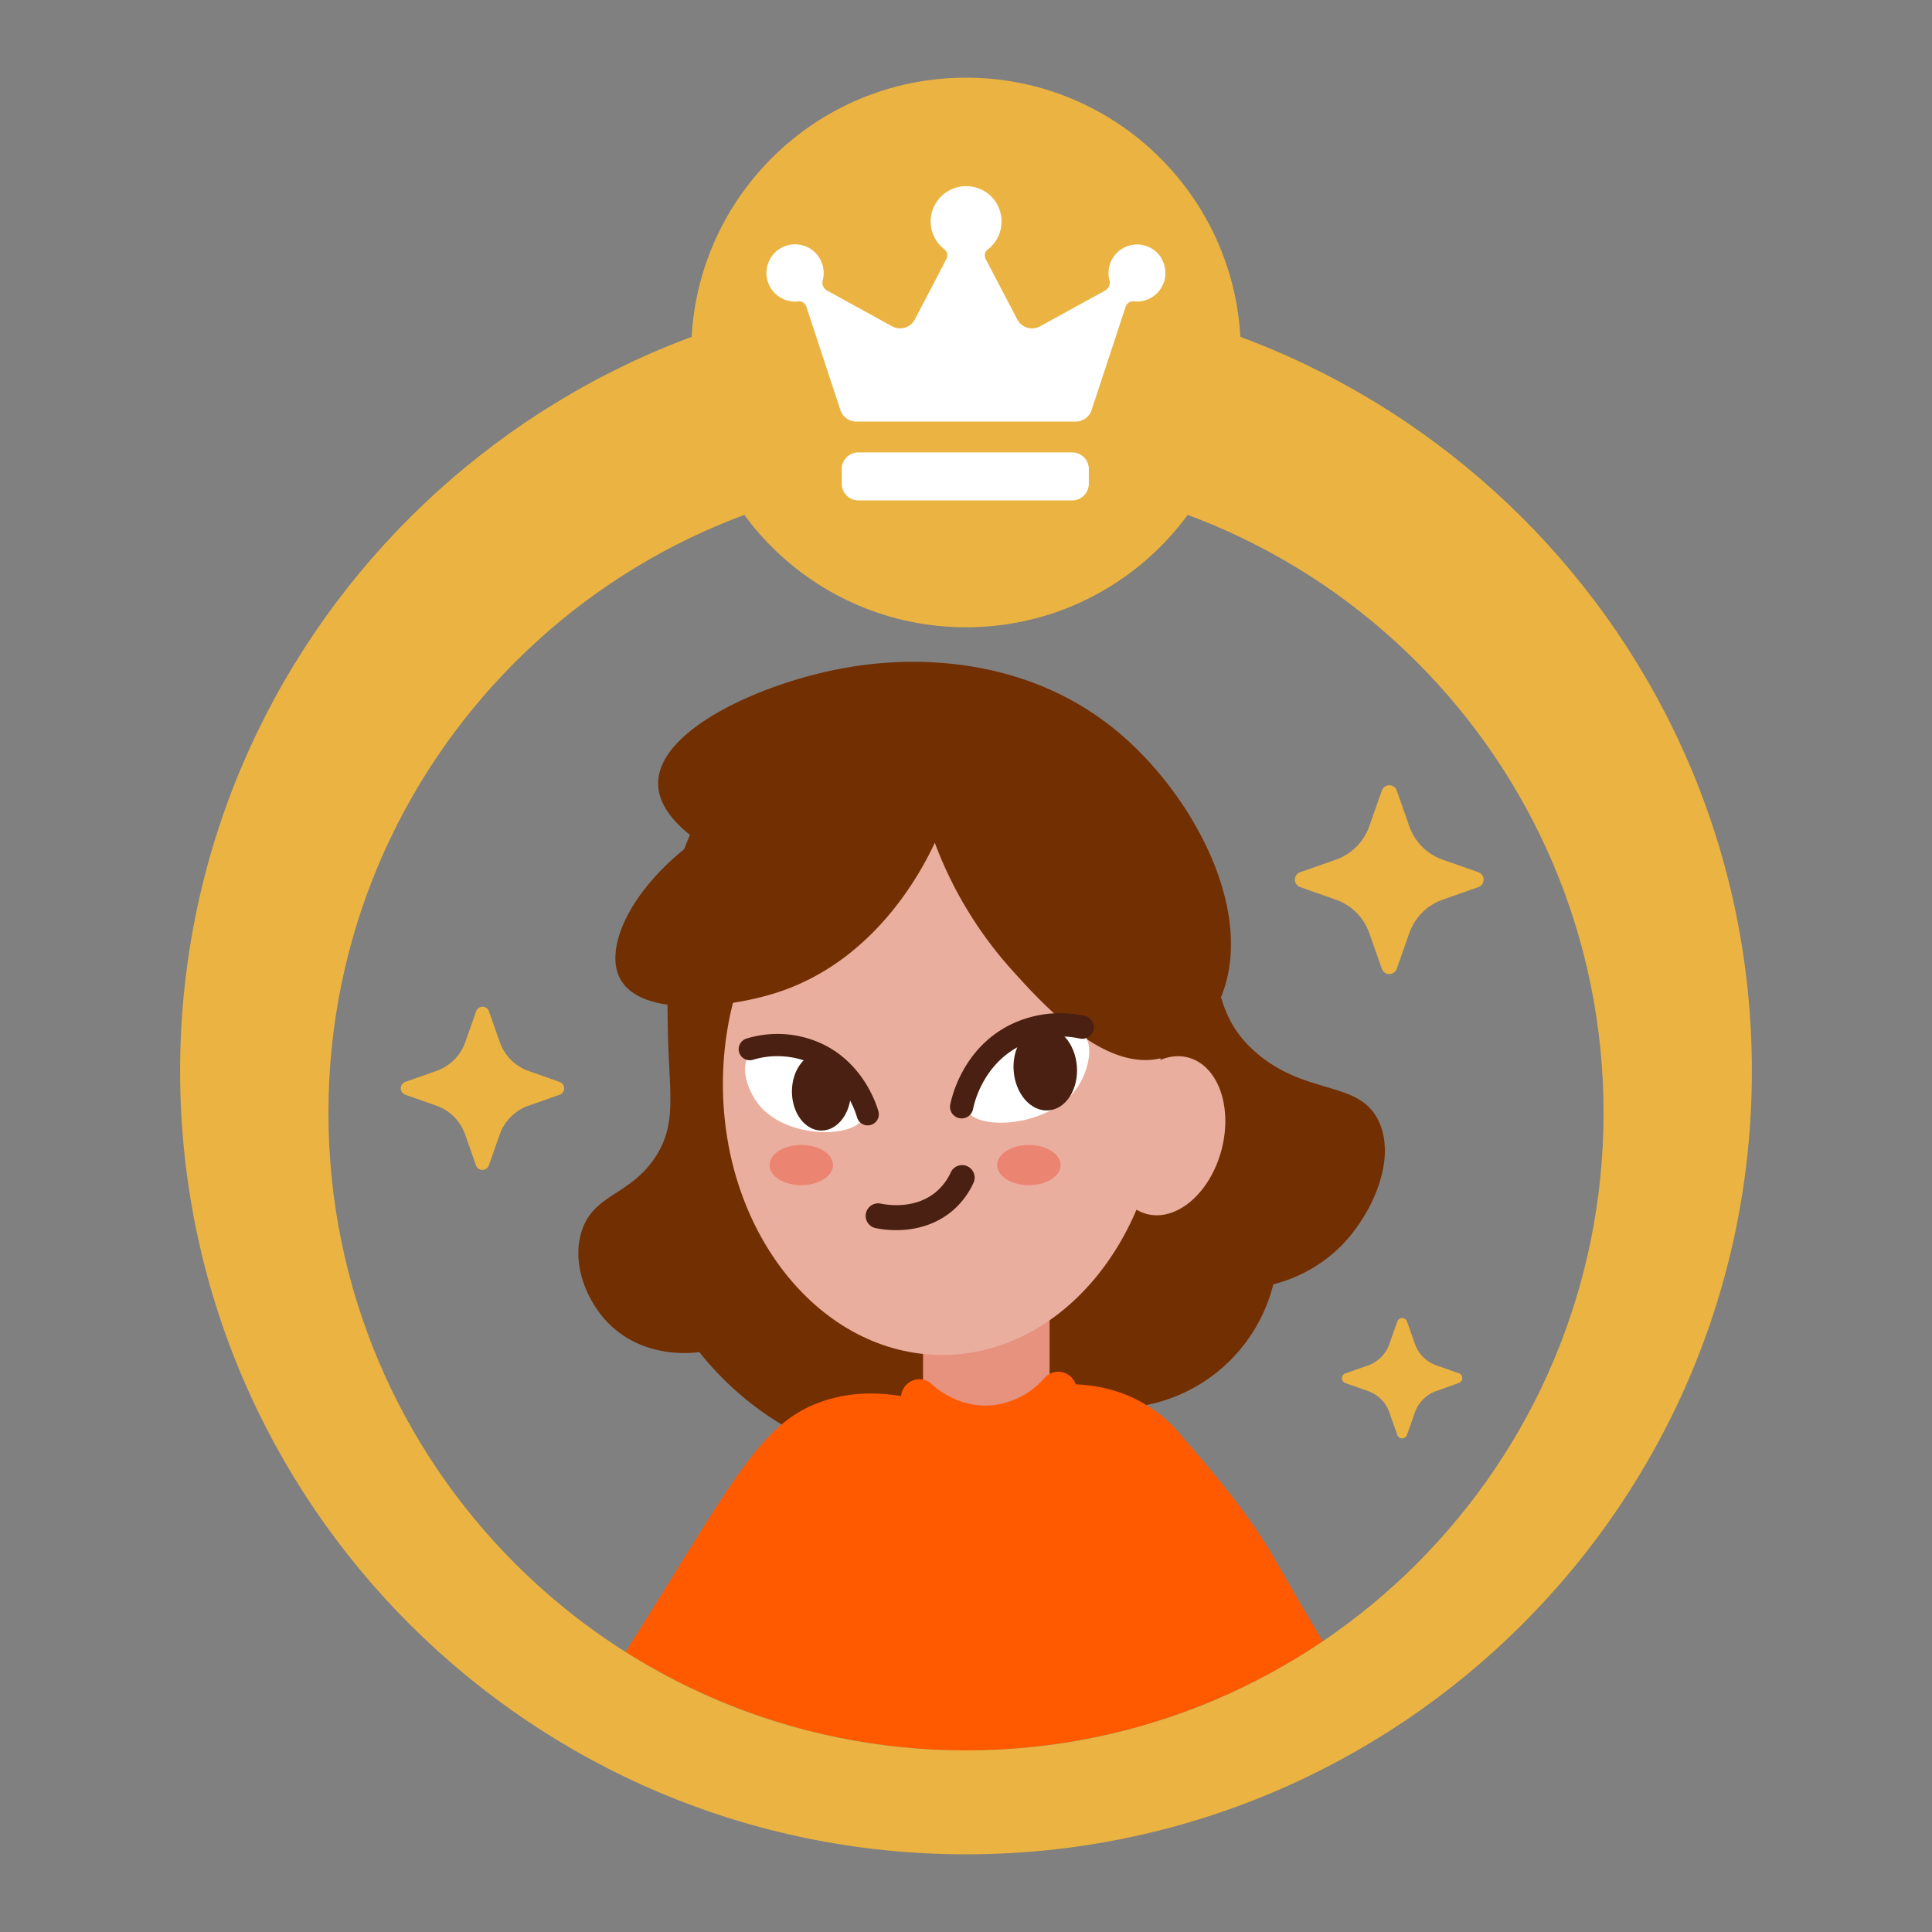
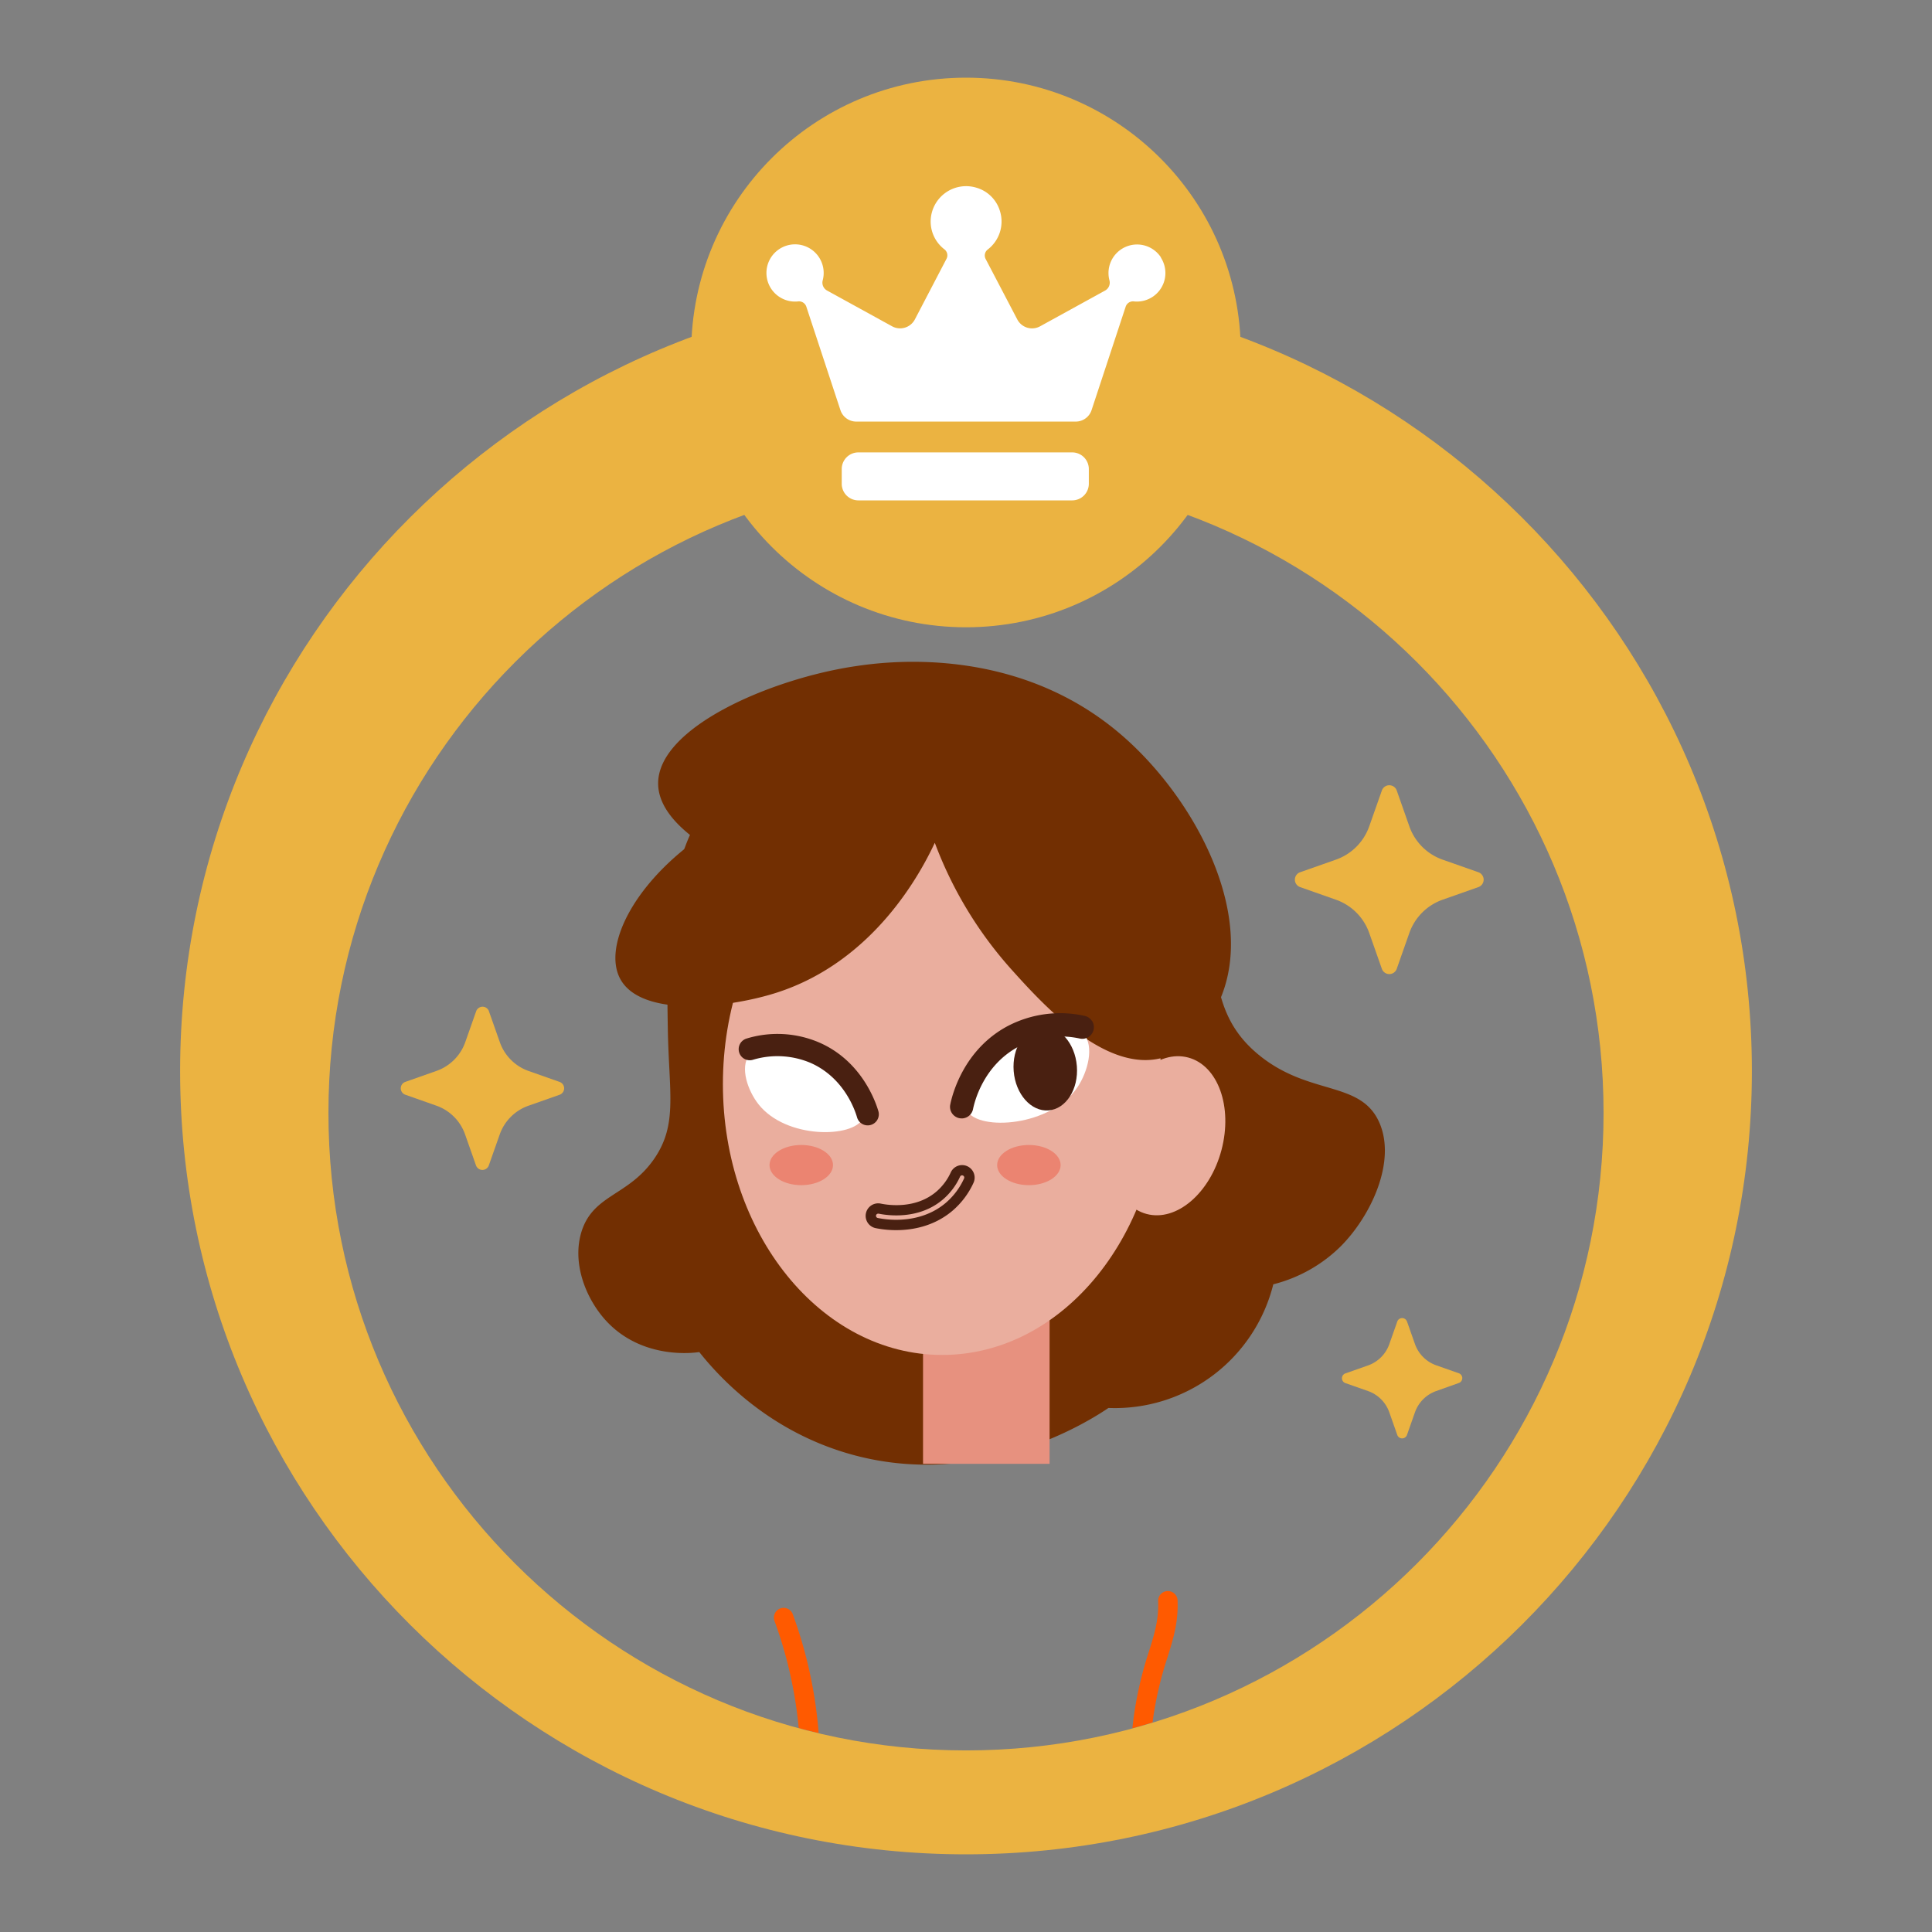
<svg xmlns="http://www.w3.org/2000/svg" id="Слой_1" data-name="Слой 1" viewBox="0 0 750 750">
  <rect x="0" y="0" width="750" height="750" fill="#808080" stroke="none" />
  <defs>
    <style>.cls-1{fill:none;}.cls-2{fill:#ebb341;}.cls-3{clip-path:url(#clip-path);}.cls-4{fill:#722f02;}.cls-5{fill:#e7917f;}.cls-6{fill:#eaae9e;}.cls-7{fill:#ff5a00;}.cls-8{fill:#fff;}.cls-9{fill:#492011;}.cls-10{fill:#eb8471;}.cls-11{fill:#bb300e;}</style>
    <clipPath id="clip-path">
      <circle class="cls-1" cx="375" cy="432.01" r="247.5" />
    </clipPath>
  </defs>
  <path class="cls-2" d="M542.21,306.87l4.89,13.9A21.18,21.18,0,0,0,560,333.71l13.91,4.89a3.06,3.06,0,0,1,0,5.77L560,349.27A21.17,21.17,0,0,0,547.1,362.2l-4.89,13.9a3.06,3.06,0,0,1-5.77,0l-4.9-13.9a21.14,21.14,0,0,0-12.93-12.93l-13.9-4.9a3.06,3.06,0,0,1,0-5.77l13.9-4.89a21.16,21.16,0,0,0,12.93-12.94l4.9-13.9a3.06,3.06,0,0,1,5.77,0" />
  <path class="cls-2" d="M189.81,392.59l4.23,12a18.3,18.3,0,0,0,11.17,11.17l12,4.23a2.64,2.64,0,0,1,0,5l-12,4.23A18.26,18.26,0,0,0,194,440.37l-4.23,12a2.64,2.64,0,0,1-5,0l-4.23-12a18.23,18.23,0,0,0-11.17-11.16l-12-4.23a2.64,2.64,0,0,1,0-5l12-4.23A18.27,18.27,0,0,0,180.6,404.6l4.23-12a2.64,2.64,0,0,1,5,0" />
  <path class="cls-2" d="M546.15,512.86l3.13,8.88a13.52,13.52,0,0,0,8.26,8.27l8.89,3.13a2,2,0,0,1,0,3.69L557.54,540a13.52,13.52,0,0,0-8.26,8.27l-3.13,8.88a2,2,0,0,1-3.69,0l-3.13-8.88a13.52,13.52,0,0,0-8.26-8.27l-8.89-3.12a2,2,0,0,1,0-3.69l8.89-3.13a13.52,13.52,0,0,0,8.26-8.27l3.13-8.88a2,2,0,0,1,3.69,0" />
  <g class="cls-3">
    <path class="cls-4" d="M270.34,319.17c21.88-39.09,80.59-42.16,83.41-42.27,42-1.64,85.56,20.87,105.12,54.84,18.58,32.27,5.21,57.56,29.71,77.7,19.62,16.13,39.55,9.85,46.85,26.28,6.68,15.07-3.09,36.1-14.86,48a57.09,57.09,0,0,1-26.28,14.85,63.39,63.39,0,0,1-64,48c-6.14,4.19-50.45,33.38-102.84,17.14-30.47-9.45-48.64-29.61-56-38.85-1.42.24-22.32,3.33-36.56-12.57C227.16,503.61,222,490,225.78,478c4.62-14.47,18.36-13.71,28.32-28.37,9.06-13.35,5.54-25.58,5.14-50.56C258.79,370.61,258.31,340.67,270.34,319.17Z" />
    <rect class="cls-5" x="358.32" y="492.85" width="49.13" height="75.41" />
    <ellipse class="cls-6" cx="365.75" cy="420.87" rx="85.12" ry="105.12" />
    <ellipse class="cls-6" cx="453.16" cy="440.86" rx="31.42" ry="21.71" transform="translate(-89.26 765.65) rotate(-75.12)" />
    <path class="cls-4" d="M362.89,327.17c-5.05,10.78-23.23,46.07-61.7,58.28-18.69,5.93-52.66,9.73-60.56-5.72-6.35-12.44,5-35.8,29.71-53.7-7.43-5.42-14.74-12.87-14.85-21.71-.28-22,44.08-40.9,76.55-45.7,10.08-1.49,61.36-9.07,102.84,26.28,28.85,24.59,52.91,69.92,38.85,102.83-1.26,2.94-8.05,18.82-22.27,22.85-22.3,6.33-46.91-21-58.86-34.28A154.68,154.68,0,0,1,362.89,327.17Z" />
-     <path class="cls-7" d="M448.44,694.56c2.1,2.56,5,6.06,8.63,10.15,2.85,3.24,5.76,6.56,8.92,9.81a147.86,147.86,0,0,0,15.93,14.17c-.55-4.77-.58-11.71,2.88-18.44,3.86-7.49,10.24-11.16,13.37-13.09,8.41-5.17,20-14.12,33.81-30.74-12.44-19.19-22-35-28.32-45.88-8.18-14-9.75-17.55-15.92-26.62-9.24-13.57-18.58-24.38-29.67-37.2a49.3,49.3,0,0,0-13-11.24c-14.26-8.84-29.69-8.67-38.69-7.7-6.64,10.37-17.7,16.26-28.55,15a28,28,0,0,1-16-7.89c-19.07-6-32.73-4.07-41.64-1.19-22.29,7.19-32.56,25.53-65.93,79.37-7.17,11.58-18.34,29.25-32.91,50.76-3.72,28.46,7.85,53,26.48,60.58,3.77,1.53,12.44,4.24,25.06.94a75.26,75.26,0,0,0,25.24-23.2,71.07,71.07,0,0,0,4.62-7.95c23,8.08,70.33,20.57,120.45,2.27A154.48,154.48,0,0,0,448.44,694.56ZM372,1069.72" />
    <path class="cls-8" d="M375.41,431.25c4.67,7.89,32.6,6.11,42.91-9.27,3.95-5.91,6.63-15.8,2.28-20.78-5.43-6.21-19.19-1.8-26.31,2.08C382,410,371.62,424.83,375.41,431.25Z" />
    <ellipse class="cls-9" cx="405.74" cy="414.87" rx="12.3" ry="16.27" transform="translate(-31.4 33.23) rotate(-4.52)" />
    <path class="cls-8" d="M335,434.16c-3.75,7.67-29.84,8.07-40.54-5.47-4.11-5.2-7.32-14.18-3.65-19.13,4.59-6.17,17.7-3.09,24.6,0C327.26,414.87,338,427.92,335,434.16Z" />
    <path class="cls-9" d="M423.92,396.37a4.48,4.48,0,0,0-2.83-2,43.91,43.91,0,0,0-30,4c-17.2,9.22-21.51,26.95-22.2,30.41a4.44,4.44,0,0,0,.67,3.38,4.51,4.51,0,0,0,2.87,1.92,5.24,5.24,0,0,0,.88.08h.36a4.52,4.52,0,0,0,4.06-3.61c.55-2.77,4-16.92,17.61-24.22a35.43,35.43,0,0,1,23.83-3.17,4.51,4.51,0,0,0,4.77-6.83Z" />
    <path class="cls-9" d="M318.06,404.72a41.06,41.06,0,0,0-28.26-1.55,4.31,4.31,0,0,0-2.86,5.37,4.29,4.29,0,0,0,5.36,2.86,33,33,0,0,1,22.31,1.19c13.15,5.77,17.37,18.63,18.09,21.15a4.31,4.31,0,0,0,4.13,3.13,4.18,4.18,0,0,0,1.17-.16,4.31,4.31,0,0,0,3-5.31C340.07,428.23,334.76,412,318.06,404.72Z" />
-     <ellipse class="cls-9" cx="318.88" cy="423.72" rx="11.46" ry="15.16" />
-     <path class="cls-9" d="M347.91,475.54a38.92,38.92,0,0,1-7.58-.74,2.86,2.86,0,0,1,1.16-5.6c3.27.68,14.61,2.3,23.28-5.09a23.68,23.68,0,0,0,6.11-8.16,2.86,2.86,0,1,1,5.19,2.39,29.29,29.29,0,0,1-7.6,10.12C361.73,474.21,353.81,475.54,347.91,475.54Z" />
    <path class="cls-9" d="M347.91,477.54a40.8,40.8,0,0,1-8-.78,4.86,4.86,0,0,1,2-9.52c3.05.63,13.6,2.15,21.58-4.65a21.68,21.68,0,0,0,5.6-7.48,4.85,4.85,0,0,1,6.44-2.37,4.87,4.87,0,0,1,2.38,6.44,31.44,31.44,0,0,1-8.12,10.8C362.44,476.23,353.84,477.54,347.91,477.54Zm-7-6.4a.93.93,0,0,0-.47.14.91.91,0,0,0-.37.54.87.87,0,0,0,.67,1,36.49,36.49,0,0,0,7.17.7c5.26,0,12.86-1.15,19.27-6.6a27.25,27.25,0,0,0,7.07-9.44.85.85,0,0,0-.42-1.13.84.84,0,0,0-1.13.42,25.63,25.63,0,0,1-6.64,8.84c-9.35,8-21.48,6.25-25,5.53Z" />
    <ellipse class="cls-10" cx="399.41" cy="452.28" rx="12.32" ry="7.8" />
    <ellipse class="cls-10" cx="311.05" cy="452.28" rx="12.32" ry="7.8" />
    <path class="cls-11" d="M376.64,726.54A204.59,204.59,0,0,1,303.48,713a10.22,10.22,0,1,1,7.28-19.1,184.14,184.14,0,0,0,131.07.29,10.22,10.22,0,1,1,7.22,19.13,204.62,204.62,0,0,1-64.34,13.07C382,726.48,379.32,726.54,376.64,726.54Z" />
    <path class="cls-7" d="M443.2,701.39a3.77,3.77,0,0,1-3.76-3.44,141.28,141.28,0,0,1,.95-33.35A143.3,143.3,0,0,1,446,641.16c2.15-6.88,3.84-12.31,3.59-19.46a3.78,3.78,0,1,1,7.55-.27c.29,8.44-1.66,14.71-3.93,22a136.85,136.85,0,0,0-5.38,22.31,133.73,133.73,0,0,0-.91,31.57,3.77,3.77,0,0,1-3.42,4.1Z" />
    <path class="cls-7" d="M314.17,701.39h-.26a3.79,3.79,0,0,1-3.51-4,165.62,165.62,0,0,0-9.74-68.14,3.78,3.78,0,1,1,7.1-2.6,173,173,0,0,1,10.17,71.25A3.76,3.76,0,0,1,314.17,701.39Z" />
-     <path class="cls-7" d="M382.48,559.81c-16.71,0-27.89-9.61-31-12.69A7.11,7.11,0,0,1,361.38,537c1.61,1.58,10.28,9.38,23,8.58A30.94,30.94,0,0,0,405.41,535a7.11,7.11,0,1,1,10.82,9.23c-2.87,3.36-13.58,14.44-31,15.54C384.32,559.78,383.39,559.81,382.48,559.81Z" />
  </g>
  <path class="cls-2" d="M375,111.72c-168.49,0-305.08,136.13-305.08,304.06S206.51,719.85,375,719.85,680.08,583.71,680.08,415.78,543.49,111.72,375,111.72Zm0,567.79c-136.69,0-247.5-110.81-247.5-247.5S238.31,184.51,375,184.51,622.5,295.32,622.5,432,511.69,679.51,375,679.51Z" />
  <circle class="cls-2" cx="375" cy="136.83" r="106.68" />
  <path class="cls-8" d="M422.68,182.08v5.71a6.46,6.46,0,0,1-6.46,6.46h-83a6.46,6.46,0,0,1-6.46-6.46v-5.71a6.46,6.46,0,0,1,6.46-6.46h83A6.46,6.46,0,0,1,422.68,182.08Zm28-82.16a11.09,11.09,0,0,0-20,8.9,3.49,3.49,0,0,1-1.73,4l-25.2,13.86a6.47,6.47,0,0,1-8.84-2.67l-12.27-23.45a2.92,2.92,0,0,1,.76-3.67,13.69,13.69,0,0,0,4.75-15.06,13.47,13.47,0,0,0-9.23-9A13.76,13.76,0,0,0,361.28,86a13.61,13.61,0,0,0,5.35,10.8,2.93,2.93,0,0,1,.79,3.69L355.15,124a6.47,6.47,0,0,1-8.84,2.67l-25.2-13.86a3.49,3.49,0,0,1-1.73-4A11.11,11.11,0,1,0,309.9,117a3,3,0,0,1,3.1,2l13.26,40.23a6.48,6.48,0,0,0,6.14,4.43h85.2a6.48,6.48,0,0,0,6.14-4.43L437,119a3,3,0,0,1,3.1-2,11.08,11.08,0,0,0,10.55-17Z" />
</svg>